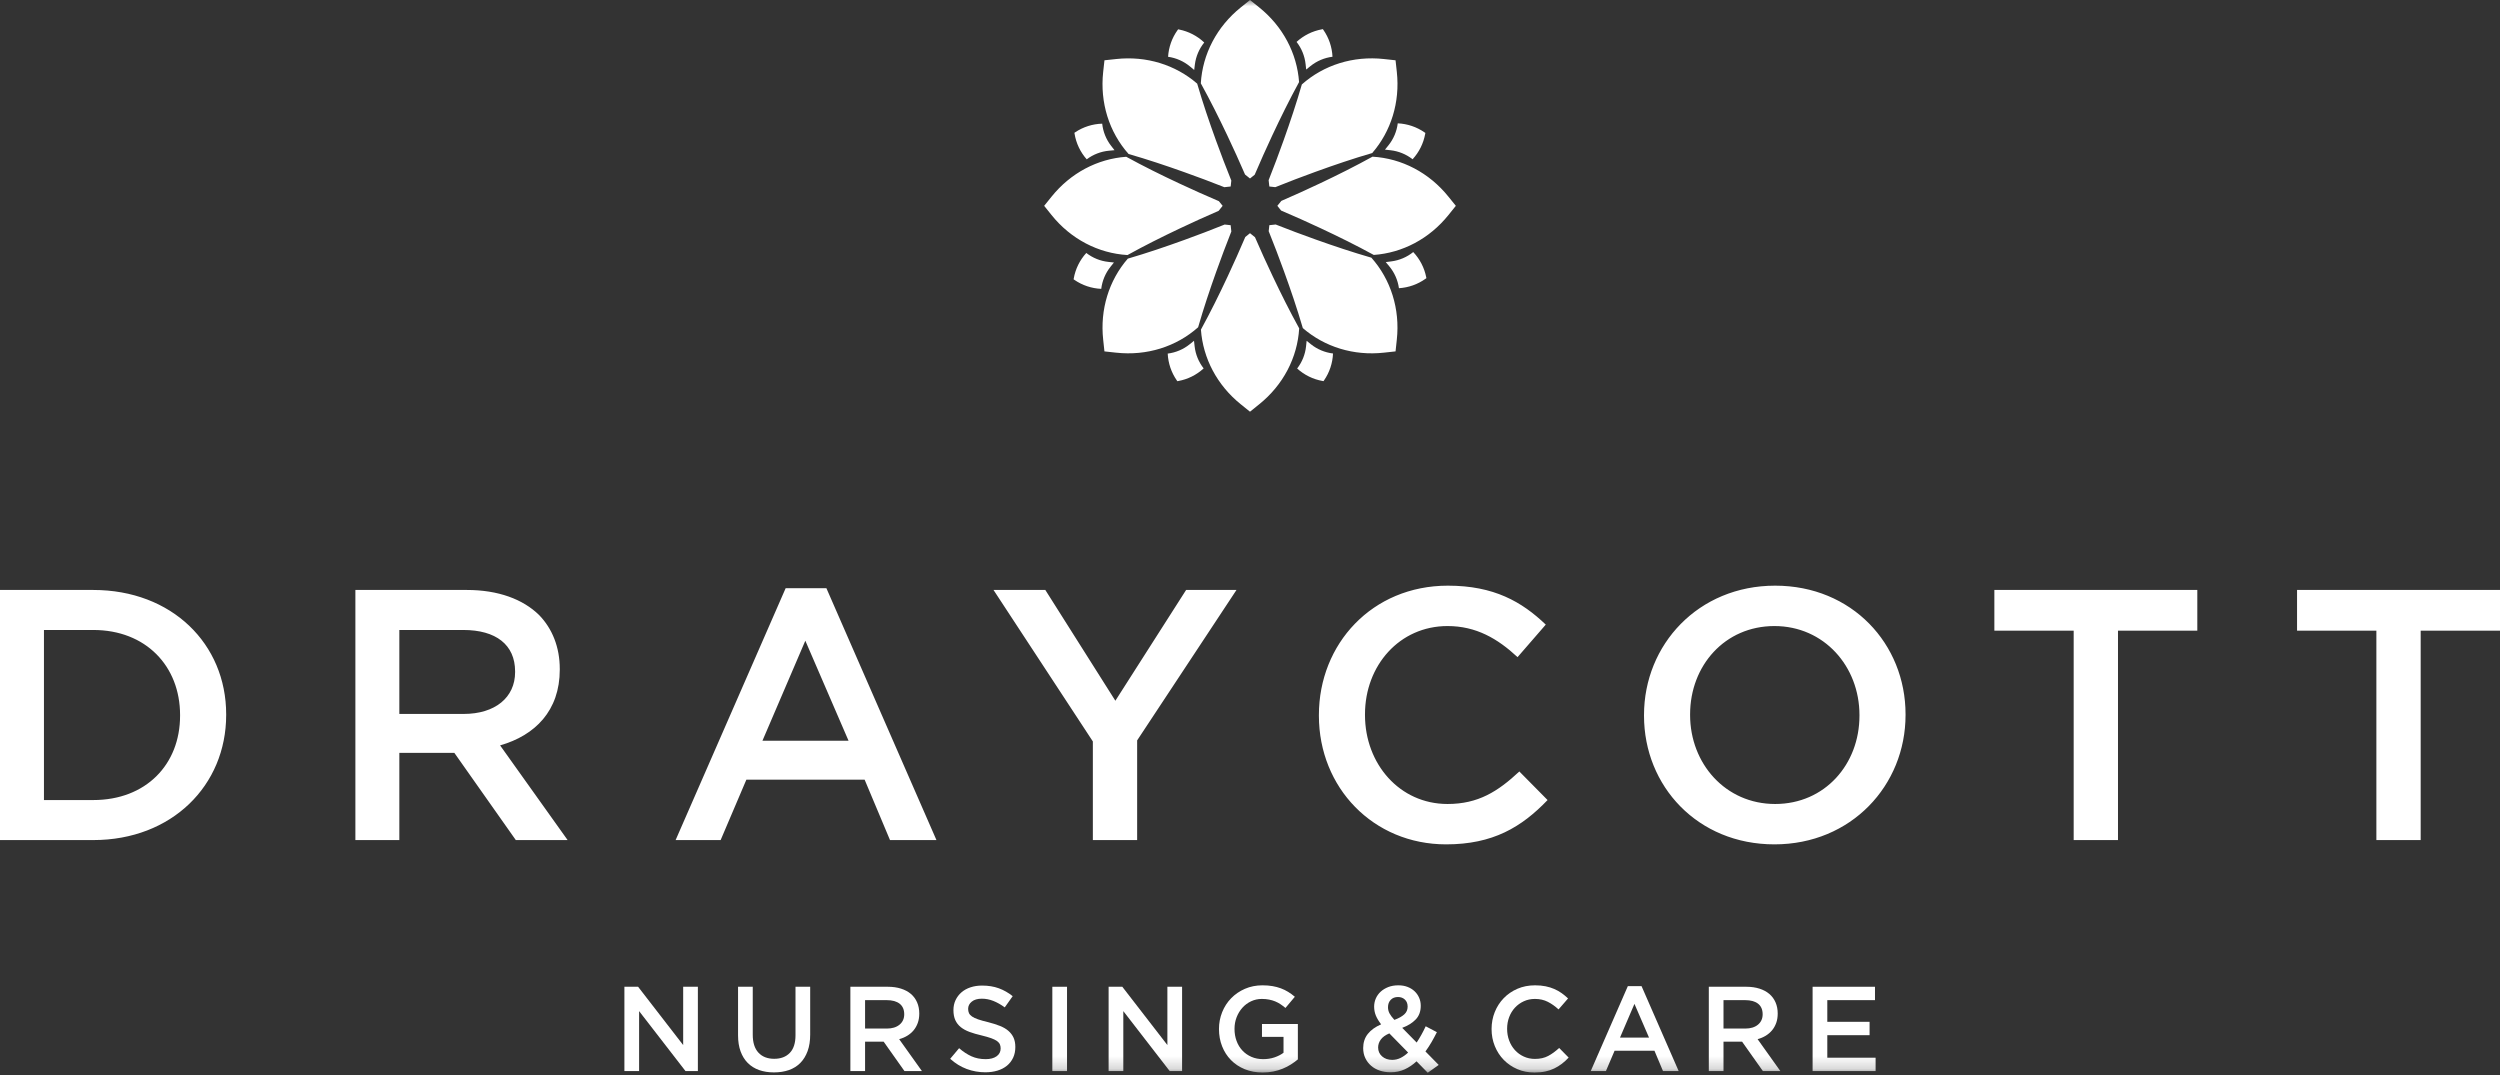
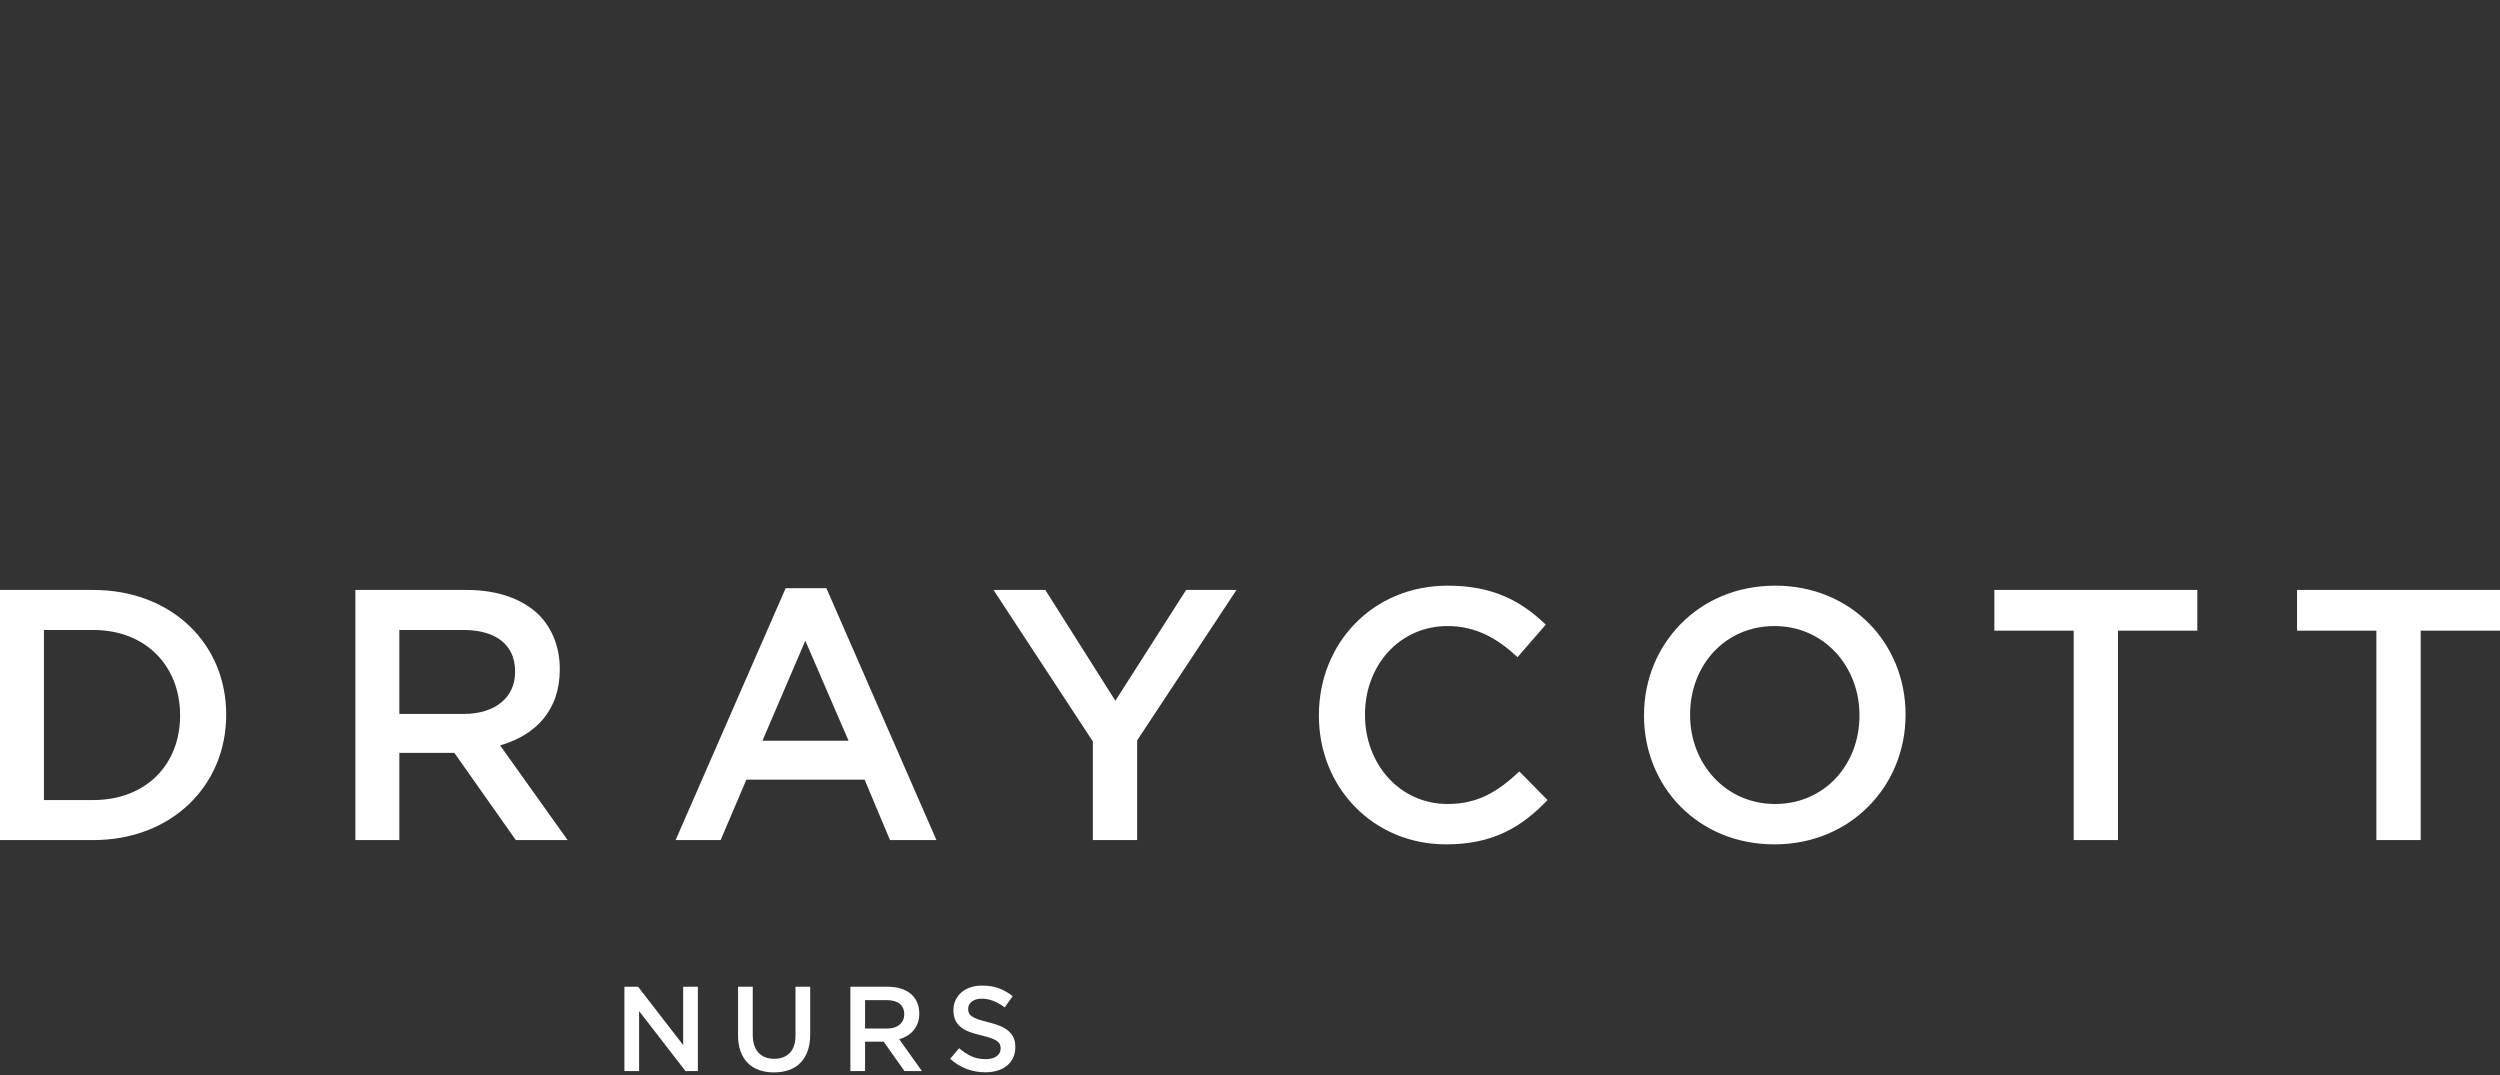
<svg xmlns="http://www.w3.org/2000/svg" xmlns:xlink="http://www.w3.org/1999/xlink" width="200px" height="86px" viewBox="0 0 200 86" version="1.1">
  <rect x="0" y="0" width="200" height="86" fill="#333333" stroke="none" />
  <title>Group 23</title>
  <defs>
-     <polygon id="path-1" points="0 85.821 200 85.821 200 0 0 0" />
-   </defs>
+     </defs>
  <g id="Designs" stroke="none" stroke-width="1" fill="none" fill-rule="evenodd">
    <g id="Group-23">
-       <path d="M190.11,50.455 L183.764,50.455 L183.764,47.197 L200,47.197 L200,50.455 L193.654,50.455 L193.654,67.206 L190.11,67.206 L190.11,50.455 Z M165.894,50.455 L159.549,50.455 L159.549,47.197 L175.785,47.197 L175.785,50.455 L169.439,50.455 L169.439,67.206 L165.894,67.206 L165.894,50.455 Z M148.757,57.259 L148.757,57.201 C148.757,53.314 145.927,50.084 141.954,50.084 C137.98,50.084 135.208,53.257 135.208,57.144 L135.208,57.201 C135.208,61.089 138.038,64.319 142.011,64.319 C145.984,64.319 148.757,61.146 148.757,57.259 L148.757,57.259 Z M131.521,57.259 L131.521,57.201 C131.521,51.57 135.865,46.853 142.011,46.853 C148.157,46.853 152.444,51.513 152.444,57.144 L152.444,57.201 C152.444,62.833 148.1,67.549 141.954,67.549 C135.808,67.549 131.521,62.89 131.521,57.259 L131.521,57.259 Z M105.512,57.259 L105.512,57.201 C105.512,51.513 109.77,46.853 115.831,46.853 C119.518,46.853 121.747,48.14 123.662,49.969 L121.404,52.571 C119.804,51.084 118.088,50.084 115.802,50.084 C111.971,50.084 109.199,53.228 109.199,57.144 L109.199,57.201 C109.199,61.117 111.971,64.319 115.802,64.319 C118.26,64.319 119.832,63.318 121.547,61.718 L123.806,64.004 C121.719,66.177 119.432,67.549 115.687,67.549 C109.856,67.549 105.512,63.004 105.512,57.259 L105.512,57.259 Z M87.428,59.316 L79.481,47.197 L83.626,47.197 L89.229,56.059 L94.889,47.197 L98.919,47.197 L90.972,59.231 L90.972,67.206 L87.428,67.206 L87.428,59.316 Z M67.884,59.259 L64.426,51.256 L60.995,59.259 L67.884,59.259 Z M62.853,47.054 L66.111,47.054 L74.916,67.206 L71.2,67.206 L69.171,62.375 L59.709,62.375 L57.651,67.206 L54.049,67.206 L62.853,47.054 Z M37.092,57.115 C39.608,57.115 41.208,55.801 41.208,53.771 L41.208,53.714 C41.208,51.57 39.665,50.398 37.064,50.398 L31.947,50.398 L31.947,57.115 L37.092,57.115 Z M28.431,47.197 L37.349,47.197 C39.865,47.197 41.837,47.94 43.123,49.198 C44.181,50.284 44.782,51.771 44.782,53.514 L44.782,53.571 C44.782,56.858 42.809,58.83 40.008,59.631 L45.41,67.206 L41.265,67.206 L36.349,60.231 L31.947,60.231 L31.947,67.206 L28.431,67.206 L28.431,47.197 Z M7.46,64.004 C11.663,64.004 14.406,61.175 14.406,57.259 L14.406,57.201 C14.406,53.285 11.663,50.398 7.46,50.398 L3.516,50.398 L3.516,64.004 L7.46,64.004 Z M0,47.197 L7.46,47.197 C13.749,47.197 18.094,51.513 18.094,57.144 L18.094,57.201 C18.094,62.833 13.749,67.206 7.46,67.206 L0,67.206 L0,47.197 Z" id="Fill-1" fill="#FFFFFF" />
-       <path d="M94.324,2.361 L94.251,2.346 L94.207,2.407 C93.757,3.033 93.494,3.774 93.447,4.543 C94.091,4.633 94.697,4.901 95.197,5.316 L95.536,5.598 L95.59,5.16 C95.672,4.515 95.931,3.906 96.339,3.401 C95.779,2.871 95.08,2.51 94.324,2.361 L94.324,2.361 Z M88.89,11.668 C88.491,11.155 88.244,10.54 88.176,9.894 C87.405,9.915 86.656,10.154 86.015,10.582 L85.953,10.624 L85.965,10.698 C86.089,11.459 86.426,12.169 86.937,12.746 C87.456,12.355 88.074,12.116 88.721,12.057 L89.16,12.016 L88.89,11.668 Z M88.677,20.953 C88.03,20.884 87.417,20.636 86.903,20.237 C86.384,20.807 86.037,21.512 85.901,22.271 L85.888,22.345 L85.95,22.388 C86.584,22.826 87.329,23.075 88.099,23.108 C88.178,22.462 88.434,21.852 88.84,21.344 L89.115,21 L88.677,20.953 Z M95.569,27.701 L95.52,27.263 L95.177,27.54 C94.672,27.948 94.062,28.207 93.417,28.287 C93.453,29.058 93.706,29.802 94.146,30.435 L94.189,30.496 L94.263,30.482 C95.021,30.344 95.725,29.994 96.292,29.472 C95.891,28.96 95.641,28.347 95.569,27.701 L95.569,27.701 Z M104.876,27.542 L104.531,27.267 L104.485,27.705 C104.417,28.351 104.17,28.966 103.772,29.48 C104.342,29.998 105.048,30.345 105.807,30.479 L105.881,30.492 L105.923,30.43 C106.361,29.795 106.609,29.05 106.641,28.279 C105.995,28.202 105.384,27.947 104.876,27.542 L104.876,27.542 Z M114.098,22.179 C113.948,21.423 113.588,20.724 113.058,20.164 C112.553,20.572 111.943,20.831 111.298,20.912 L110.861,20.967 L111.142,21.306 C111.558,21.806 111.825,22.412 111.915,23.056 C112.684,23.009 113.425,22.746 114.051,22.296 L114.112,22.253 L114.098,22.179 Z M113.968,10.593 C113.335,10.154 112.59,9.901 111.82,9.867 C111.74,10.512 111.482,11.122 111.075,11.628 L110.798,11.971 L111.236,12.019 C111.882,12.09 112.496,12.34 113.007,12.741 C113.528,12.173 113.878,11.468 114.016,10.71 L114.03,10.636 L113.968,10.593 Z M106.599,4.54 C105.954,4.62 105.344,4.879 104.838,5.286 L104.495,5.563 L104.447,5.125 C104.376,4.479 104.126,3.865 103.725,3.353 C104.293,2.832 104.997,2.483 105.756,2.345 L105.829,2.331 L105.872,2.393 C106.312,3.026 106.564,3.77 106.599,4.54 L106.599,4.54 Z" id="Fill-3" fill="#FFFFFF" />
+       <path d="M190.11,50.455 L183.764,50.455 L183.764,47.197 L200,47.197 L200,50.455 L193.654,50.455 L193.654,67.206 L190.11,67.206 L190.11,50.455 M165.894,50.455 L159.549,50.455 L159.549,47.197 L175.785,47.197 L175.785,50.455 L169.439,50.455 L169.439,67.206 L165.894,67.206 L165.894,50.455 Z M148.757,57.259 L148.757,57.201 C148.757,53.314 145.927,50.084 141.954,50.084 C137.98,50.084 135.208,53.257 135.208,57.144 L135.208,57.201 C135.208,61.089 138.038,64.319 142.011,64.319 C145.984,64.319 148.757,61.146 148.757,57.259 L148.757,57.259 Z M131.521,57.259 L131.521,57.201 C131.521,51.57 135.865,46.853 142.011,46.853 C148.157,46.853 152.444,51.513 152.444,57.144 L152.444,57.201 C152.444,62.833 148.1,67.549 141.954,67.549 C135.808,67.549 131.521,62.89 131.521,57.259 L131.521,57.259 Z M105.512,57.259 L105.512,57.201 C105.512,51.513 109.77,46.853 115.831,46.853 C119.518,46.853 121.747,48.14 123.662,49.969 L121.404,52.571 C119.804,51.084 118.088,50.084 115.802,50.084 C111.971,50.084 109.199,53.228 109.199,57.144 L109.199,57.201 C109.199,61.117 111.971,64.319 115.802,64.319 C118.26,64.319 119.832,63.318 121.547,61.718 L123.806,64.004 C121.719,66.177 119.432,67.549 115.687,67.549 C109.856,67.549 105.512,63.004 105.512,57.259 L105.512,57.259 Z M87.428,59.316 L79.481,47.197 L83.626,47.197 L89.229,56.059 L94.889,47.197 L98.919,47.197 L90.972,59.231 L90.972,67.206 L87.428,67.206 L87.428,59.316 Z M67.884,59.259 L64.426,51.256 L60.995,59.259 L67.884,59.259 Z M62.853,47.054 L66.111,47.054 L74.916,67.206 L71.2,67.206 L69.171,62.375 L59.709,62.375 L57.651,67.206 L54.049,67.206 L62.853,47.054 Z M37.092,57.115 C39.608,57.115 41.208,55.801 41.208,53.771 L41.208,53.714 C41.208,51.57 39.665,50.398 37.064,50.398 L31.947,50.398 L31.947,57.115 L37.092,57.115 Z M28.431,47.197 L37.349,47.197 C39.865,47.197 41.837,47.94 43.123,49.198 C44.181,50.284 44.782,51.771 44.782,53.514 L44.782,53.571 C44.782,56.858 42.809,58.83 40.008,59.631 L45.41,67.206 L41.265,67.206 L36.349,60.231 L31.947,60.231 L31.947,67.206 L28.431,67.206 L28.431,47.197 Z M7.46,64.004 C11.663,64.004 14.406,61.175 14.406,57.259 L14.406,57.201 C14.406,53.285 11.663,50.398 7.46,50.398 L3.516,50.398 L3.516,64.004 L7.46,64.004 Z M0,47.197 L7.46,47.197 C13.749,47.197 18.094,51.513 18.094,57.144 L18.094,57.201 C18.094,62.833 13.749,67.206 7.46,67.206 L0,67.206 L0,47.197 Z" id="Fill-1" fill="#FFFFFF" />
      <polygon id="Fill-5" fill="#FFFFFF" points="54.654 78.941 55.83 78.941 55.83 85.686 54.839 85.686 51.128 80.888 51.128 85.686 49.952 85.686 49.952 78.941 51.048 78.941 54.654 83.605" />
      <path d="M64.815,82.767 C64.815,83.268 64.747,83.708 64.609,84.087 C64.471,84.466 64.276,84.782 64.026,85.036 C63.775,85.289 63.471,85.479 63.115,85.605 C62.759,85.729 62.359,85.792 61.916,85.792 C61.478,85.792 61.084,85.729 60.73,85.605 C60.377,85.479 60.075,85.291 59.824,85.041 C59.574,84.79 59.382,84.48 59.247,84.111 C59.112,83.742 59.044,83.313 59.044,82.824 L59.044,78.941 L60.22,78.941 L60.22,82.776 C60.22,83.406 60.371,83.884 60.675,84.212 C60.979,84.54 61.398,84.704 61.935,84.704 C62.465,84.704 62.881,84.546 63.184,84.232 C63.488,83.916 63.64,83.447 63.64,82.824 L63.64,78.941 L64.815,78.941 L64.815,82.767 Z" id="Fill-7" fill="#FFFFFF" />
      <path d="M71.97,80.296 C71.725,80.106 71.38,80.011 70.936,80.011 L69.206,80.011 L69.206,82.285 L70.946,82.285 C71.371,82.285 71.709,82.182 71.96,81.976 C72.211,81.769 72.338,81.491 72.338,81.143 C72.338,80.769 72.214,80.487 71.97,80.296 L71.97,80.296 Z M72.357,85.686 L70.694,83.336 L69.206,83.336 L69.206,85.686 L68.03,85.686 L68.03,78.941 L71.037,78.941 C71.422,78.941 71.771,78.991 72.082,79.091 C72.393,79.19 72.657,79.332 72.873,79.515 C73.087,79.698 73.253,79.923 73.368,80.189 C73.484,80.456 73.542,80.753 73.542,81.08 C73.542,81.364 73.501,81.615 73.421,81.837 C73.341,82.059 73.23,82.255 73.089,82.425 C72.948,82.595 72.779,82.739 72.583,82.858 C72.387,82.977 72.171,83.069 71.933,83.133 L73.754,85.686 L72.357,85.686 Z" id="Fill-9" fill="#FFFFFF" />
      <path d="M77.518,81.051 C77.563,81.148 77.645,81.238 77.765,81.322 C77.884,81.405 78.048,81.482 78.257,81.552 C78.466,81.624 78.732,81.698 79.055,81.774 C79.408,81.865 79.723,81.964 79.996,82.073 C80.27,82.182 80.497,82.315 80.677,82.473 C80.857,82.63 80.994,82.813 81.088,83.022 C81.181,83.231 81.227,83.477 81.227,83.759 C81.227,84.081 81.169,84.367 81.051,84.617 C80.933,84.868 80.769,85.079 80.559,85.253 C80.348,85.426 80.096,85.558 79.801,85.648 C79.506,85.737 79.182,85.783 78.829,85.783 C78.308,85.783 77.81,85.694 77.335,85.518 C76.86,85.341 76.42,85.07 76.015,84.704 L76.728,83.855 C77.056,84.138 77.386,84.355 77.721,84.506 C78.055,84.657 78.434,84.732 78.858,84.732 C79.224,84.732 79.514,84.655 79.73,84.501 C79.945,84.347 80.052,84.138 80.052,83.875 C80.052,83.753 80.032,83.643 79.989,83.547 C79.948,83.451 79.87,83.363 79.758,83.282 C79.645,83.202 79.491,83.127 79.294,83.055 C79.098,82.985 78.841,82.911 78.526,82.834 C78.165,82.751 77.845,82.658 77.565,82.555 C77.285,82.452 77.05,82.323 76.86,82.17 C76.669,82.015 76.525,81.829 76.425,81.611 C76.325,81.392 76.275,81.126 76.275,80.811 C76.275,80.516 76.332,80.247 76.447,80.006 C76.562,79.765 76.719,79.558 76.92,79.385 C77.121,79.211 77.363,79.078 77.644,78.985 C77.926,78.892 78.234,78.846 78.568,78.846 C79.063,78.846 79.508,78.918 79.903,79.062 C80.298,79.206 80.669,79.417 81.016,79.693 L80.38,80.59 C80.072,80.365 79.766,80.193 79.465,80.073 C79.163,79.955 78.858,79.895 78.549,79.895 C78.202,79.895 77.932,79.974 77.74,80.132 C77.547,80.289 77.451,80.48 77.451,80.705 C77.451,80.839 77.473,80.955 77.518,81.051" id="Fill-11" fill="#FFFFFF" />
      <mask id="mask-2" fill="white">
        <use xlink:href="#path-1" />
      </mask>
      <g id="Clip-14" />
      <polygon id="Fill-13" fill="#FFFFFF" mask="url(#mask-2)" points="84.187 85.686 85.362 85.686 85.362 78.941 84.187 78.941" />
      <polygon id="Fill-15" fill="#FFFFFF" mask="url(#mask-2)" points="93.391 78.941 94.567 78.941 94.567 85.686 93.576 85.686 89.865 80.888 89.865 85.686 88.689 85.686 88.689 78.941 89.785 78.941 93.391 83.605" />
      <path d="M103.275,85.156 C103.073,85.285 102.854,85.397 102.619,85.493 C102.385,85.59 102.133,85.666 101.863,85.72 C101.594,85.775 101.31,85.801 101.016,85.801 C100.489,85.801 100.01,85.714 99.58,85.537 C99.149,85.36 98.782,85.116 98.477,84.805 C98.171,84.493 97.935,84.125 97.768,83.702 C97.601,83.277 97.518,82.818 97.518,82.323 C97.518,81.848 97.602,81.399 97.773,80.974 C97.943,80.55 98.182,80.179 98.491,79.862 C98.799,79.543 99.167,79.292 99.594,79.105 C100.021,78.919 100.489,78.826 100.996,78.826 C101.292,78.826 101.56,78.847 101.801,78.889 C102.041,78.93 102.265,78.99 102.47,79.067 C102.676,79.143 102.87,79.238 103.053,79.351 C103.236,79.463 103.414,79.594 103.588,79.741 L102.836,80.637 C102.708,80.528 102.576,80.429 102.441,80.338 C102.306,80.249 102.165,80.173 102.017,80.112 C101.87,80.051 101.707,80.003 101.531,79.968 C101.354,79.933 101.16,79.914 100.948,79.914 C100.639,79.914 100.352,79.978 100.086,80.103 C99.819,80.229 99.588,80.4 99.392,80.619 C99.196,80.839 99.041,81.093 98.929,81.382 C98.817,81.672 98.761,81.98 98.761,82.309 C98.761,82.657 98.815,82.979 98.925,83.274 C99.033,83.571 99.189,83.826 99.392,84.042 C99.594,84.258 99.835,84.427 100.115,84.549 C100.394,84.671 100.707,84.732 101.054,84.732 C101.375,84.732 101.675,84.686 101.955,84.592 C102.234,84.498 102.477,84.375 102.682,84.219 L102.682,82.95 L100.958,82.95 L100.958,81.919 L103.829,81.919 L103.829,84.752 C103.662,84.893 103.477,85.027 103.275,85.156" id="Fill-16" fill="#FFFFFF" mask="url(#mask-2)" />
      <path d="M112.393,79.968 C112.249,79.83 112.064,79.761 111.839,79.761 C111.595,79.761 111.401,79.836 111.257,79.987 C111.112,80.138 111.04,80.335 111.04,80.579 C111.04,80.753 111.079,80.913 111.155,81.061 C111.232,81.209 111.364,81.386 111.551,81.591 C111.897,81.463 112.16,81.316 112.34,81.152 C112.521,80.989 112.611,80.781 112.611,80.531 C112.611,80.294 112.538,80.106 112.393,79.968 L112.393,79.968 Z M111.146,82.671 C110.831,82.805 110.602,82.971 110.461,83.167 C110.32,83.363 110.25,83.573 110.25,83.798 C110.25,84.087 110.356,84.324 110.567,84.511 C110.78,84.697 111.049,84.79 111.377,84.79 C111.608,84.79 111.83,84.739 112.042,84.636 C112.254,84.533 112.456,84.389 112.649,84.203 L111.146,82.671 Z M114.22,85.821 L113.323,84.906 C113.034,85.176 112.72,85.389 112.379,85.547 C112.038,85.703 111.662,85.783 111.252,85.783 C110.936,85.783 110.646,85.737 110.38,85.648 C110.113,85.558 109.882,85.428 109.686,85.258 C109.49,85.087 109.336,84.883 109.223,84.646 C109.111,84.408 109.054,84.141 109.054,83.846 C109.054,83.403 109.179,83.026 109.425,82.714 C109.673,82.402 110.028,82.147 110.49,81.947 C110.298,81.697 110.156,81.461 110.066,81.24 C109.977,81.017 109.931,80.781 109.931,80.531 C109.931,80.3 109.977,80.082 110.066,79.876 C110.156,79.67 110.285,79.491 110.452,79.336 C110.619,79.183 110.821,79.059 111.059,78.965 C111.297,78.872 111.566,78.826 111.868,78.826 C112.138,78.826 112.382,78.867 112.6,78.951 C112.819,79.034 113.007,79.15 113.164,79.298 C113.322,79.446 113.443,79.619 113.53,79.819 C113.618,80.018 113.66,80.233 113.66,80.464 C113.66,80.913 113.526,81.278 113.256,81.558 C112.986,81.837 112.626,82.061 112.177,82.227 L113.333,83.403 C113.461,83.21 113.587,83.005 113.708,82.786 C113.831,82.568 113.946,82.34 114.056,82.102 L114.951,82.574 C114.816,82.844 114.673,83.109 114.523,83.369 C114.372,83.63 114.209,83.878 114.036,84.116 L115.096,85.195 L114.22,85.821 Z" id="Fill-17" fill="#FFFFFF" mask="url(#mask-2)" />
      <path d="M124.948,85.104 C124.758,85.248 124.554,85.374 124.336,85.479 C124.118,85.585 123.879,85.666 123.618,85.72 C123.359,85.775 123.071,85.802 122.756,85.802 C122.262,85.802 121.805,85.712 121.388,85.532 C120.97,85.352 120.609,85.107 120.304,84.795 C119.999,84.484 119.76,84.116 119.586,83.691 C119.413,83.268 119.326,82.812 119.326,82.323 C119.326,81.842 119.411,81.389 119.581,80.965 C119.752,80.541 119.991,80.17 120.299,79.852 C120.607,79.534 120.973,79.284 121.398,79.1 C121.822,78.918 122.29,78.826 122.804,78.826 C123.112,78.826 123.393,78.852 123.647,78.903 C123.902,78.955 124.134,79.027 124.346,79.12 C124.558,79.213 124.754,79.324 124.934,79.452 C125.114,79.581 125.284,79.722 125.444,79.876 L124.683,80.753 C124.413,80.502 124.127,80.3 123.825,80.146 C123.523,79.992 123.18,79.914 122.795,79.914 C122.473,79.914 122.176,79.977 121.903,80.102 C121.63,80.228 121.394,80.398 121.195,80.613 C120.996,80.829 120.842,81.08 120.733,81.37 C120.624,81.659 120.569,81.97 120.569,82.304 C120.569,82.638 120.624,82.951 120.733,83.244 C120.842,83.536 120.996,83.791 121.195,84.01 C121.394,84.228 121.63,84.4 121.903,84.525 C122.176,84.65 122.473,84.713 122.795,84.713 C123.206,84.713 123.559,84.635 123.854,84.477 C124.15,84.32 124.442,84.106 124.732,83.836 L125.492,84.607 C125.319,84.793 125.138,84.959 124.948,85.104" id="Fill-18" fill="#FFFFFF" mask="url(#mask-2)" />
      <path d="M130.756,80.31 L129.6,83.008 L131.922,83.008 L130.756,80.31 Z M134.293,85.686 L133.039,85.686 L132.356,84.058 L129.167,84.058 L128.473,85.686 L127.259,85.686 L130.226,78.893 L131.325,78.893 L134.293,85.686 Z" id="Fill-19" fill="#FFFFFF" mask="url(#mask-2)" />
      <path d="M140.645,80.296 C140.4,80.106 140.055,80.011 139.611,80.011 L137.88,80.011 L137.88,82.285 L139.621,82.285 C140.045,82.285 140.384,82.182 140.635,81.976 C140.886,81.769 141.012,81.491 141.012,81.143 C141.012,80.769 140.889,80.487 140.645,80.296 L140.645,80.296 Z M141.031,85.686 L139.369,83.336 L137.88,83.336 L137.88,85.686 L136.705,85.686 L136.705,78.941 L139.711,78.941 C140.096,78.941 140.445,78.991 140.757,79.091 C141.068,79.19 141.331,79.332 141.547,79.515 C141.762,79.698 141.927,79.923 142.043,80.189 C142.159,80.456 142.217,80.753 142.217,81.08 C142.217,81.364 142.176,81.615 142.096,81.837 C142.016,82.059 141.905,82.255 141.763,82.425 C141.622,82.595 141.454,82.739 141.258,82.858 C141.062,82.977 140.845,83.069 140.608,83.133 L142.428,85.686 L141.031,85.686 Z" id="Fill-20" fill="#FFFFFF" mask="url(#mask-2)" />
      <polygon id="Fill-21" fill="#FFFFFF" mask="url(#mask-2)" points="149.999 80.011 146.184 80.011 146.184 81.745 149.566 81.745 149.566 82.815 146.184 82.815 146.184 84.617 150.048 84.617 150.048 85.686 145.008 85.686 145.008 78.941 149.999 78.941" />
      <path d="M99.268,0.588 C97.341,2.137 96.204,4.331 96.065,6.666 C96.824,8.039 97.522,9.437 98.191,10.847 C98.684,11.876 99.147,12.917 99.603,13.961 L100,14.28 L100.376,13.977 C100.829,12.925 101.29,11.876 101.779,10.839 C102.454,9.398 103.159,7.969 103.926,6.566 C103.762,4.269 102.631,2.114 100.731,0.588 L100,0 L99.268,0.588 Z M102.506,16.072 L102.187,16.467 L102.49,16.844 C103.543,17.297 104.592,17.758 105.629,18.248 C107.07,18.922 108.499,19.627 109.902,20.395 C112.199,20.23 114.352,19.1 115.878,17.2 L116.467,16.467 L115.878,15.737 C114.33,13.809 112.136,12.672 109.801,12.534 C108.429,13.292 107.03,13.991 105.621,14.659 C104.591,15.152 103.55,15.616 102.506,16.072 L102.506,16.072 Z M101.491,14.412 L101.547,14.92 L102.026,14.973 C103.09,14.548 104.158,14.132 105.239,13.745 C106.734,13.202 108.243,12.69 109.778,12.242 C111.286,10.501 112.01,8.179 111.746,5.757 L111.644,4.823 L110.711,4.722 C108.253,4.454 105.896,5.202 104.147,6.756 C103.712,8.263 103.217,9.744 102.693,11.214 C102.315,12.289 101.906,13.352 101.491,14.412 L101.491,14.412 Z M102.055,17.96 L101.548,18.014 L101.495,18.495 C101.918,19.559 102.335,20.627 102.721,21.707 C103.264,23.203 103.776,24.712 104.225,26.247 C105.965,27.754 108.288,28.478 110.709,28.213 L111.644,28.111 L111.744,27.179 C112.013,24.72 111.264,22.363 109.71,20.615 C108.204,20.18 106.723,19.685 105.253,19.161 C104.178,18.783 103.115,18.375 102.055,17.96 L102.055,17.96 Z M97.491,16.867 L97.812,16.467 L97.511,16.094 C96.458,15.641 95.407,15.18 94.37,14.689 C92.929,14.016 91.5,13.311 90.098,12.542 C87.801,12.707 85.647,13.837 84.121,15.737 L83.533,16.467 L84.121,17.2 C85.669,19.128 87.864,20.265 90.199,20.404 C91.572,19.645 92.97,18.947 94.38,18.278 C95.408,17.786 96.448,17.323 97.491,16.867 L97.491,16.867 Z M97.946,14.975 L98.454,14.92 L98.505,14.444 C98.08,13.378 97.663,12.31 97.276,11.229 C96.734,9.734 96.222,8.225 95.774,6.69 C94.033,5.183 91.711,4.459 89.289,4.723 L88.357,4.823 L88.254,5.757 C87.986,8.215 88.733,10.57 90.285,12.319 C91.793,12.753 93.276,13.248 94.747,13.773 C95.822,14.151 96.886,14.56 97.946,14.975 L97.946,14.975 Z M100.398,18.976 L100,18.656 L99.624,18.958 C99.172,20.011 98.711,21.06 98.221,22.098 C97.547,23.539 96.842,24.968 96.074,26.37 C96.238,28.666 97.369,30.821 99.268,32.347 L100,32.936 L100.731,32.347 C102.659,30.799 103.797,28.603 103.935,26.269 C103.177,24.896 102.479,23.497 101.81,22.087 C101.317,21.059 100.854,20.019 100.398,18.976 L100.398,18.976 Z M97.304,21.721 C96.78,23.192 96.284,24.674 95.85,26.182 C94.103,27.734 91.746,28.482 89.289,28.213 L88.355,28.112 L88.255,27.179 C87.99,24.756 88.715,22.433 90.222,20.693 C91.757,20.244 93.265,19.732 94.761,19.19 C95.841,18.803 96.908,18.387 97.973,17.963 L98.452,18.015 L98.507,18.521 C98.092,19.581 97.683,20.645 97.304,21.721 L97.304,21.721 Z" id="Fill-22" fill="#FFFFFF" mask="url(#mask-2)" />
    </g>
  </g>
</svg>